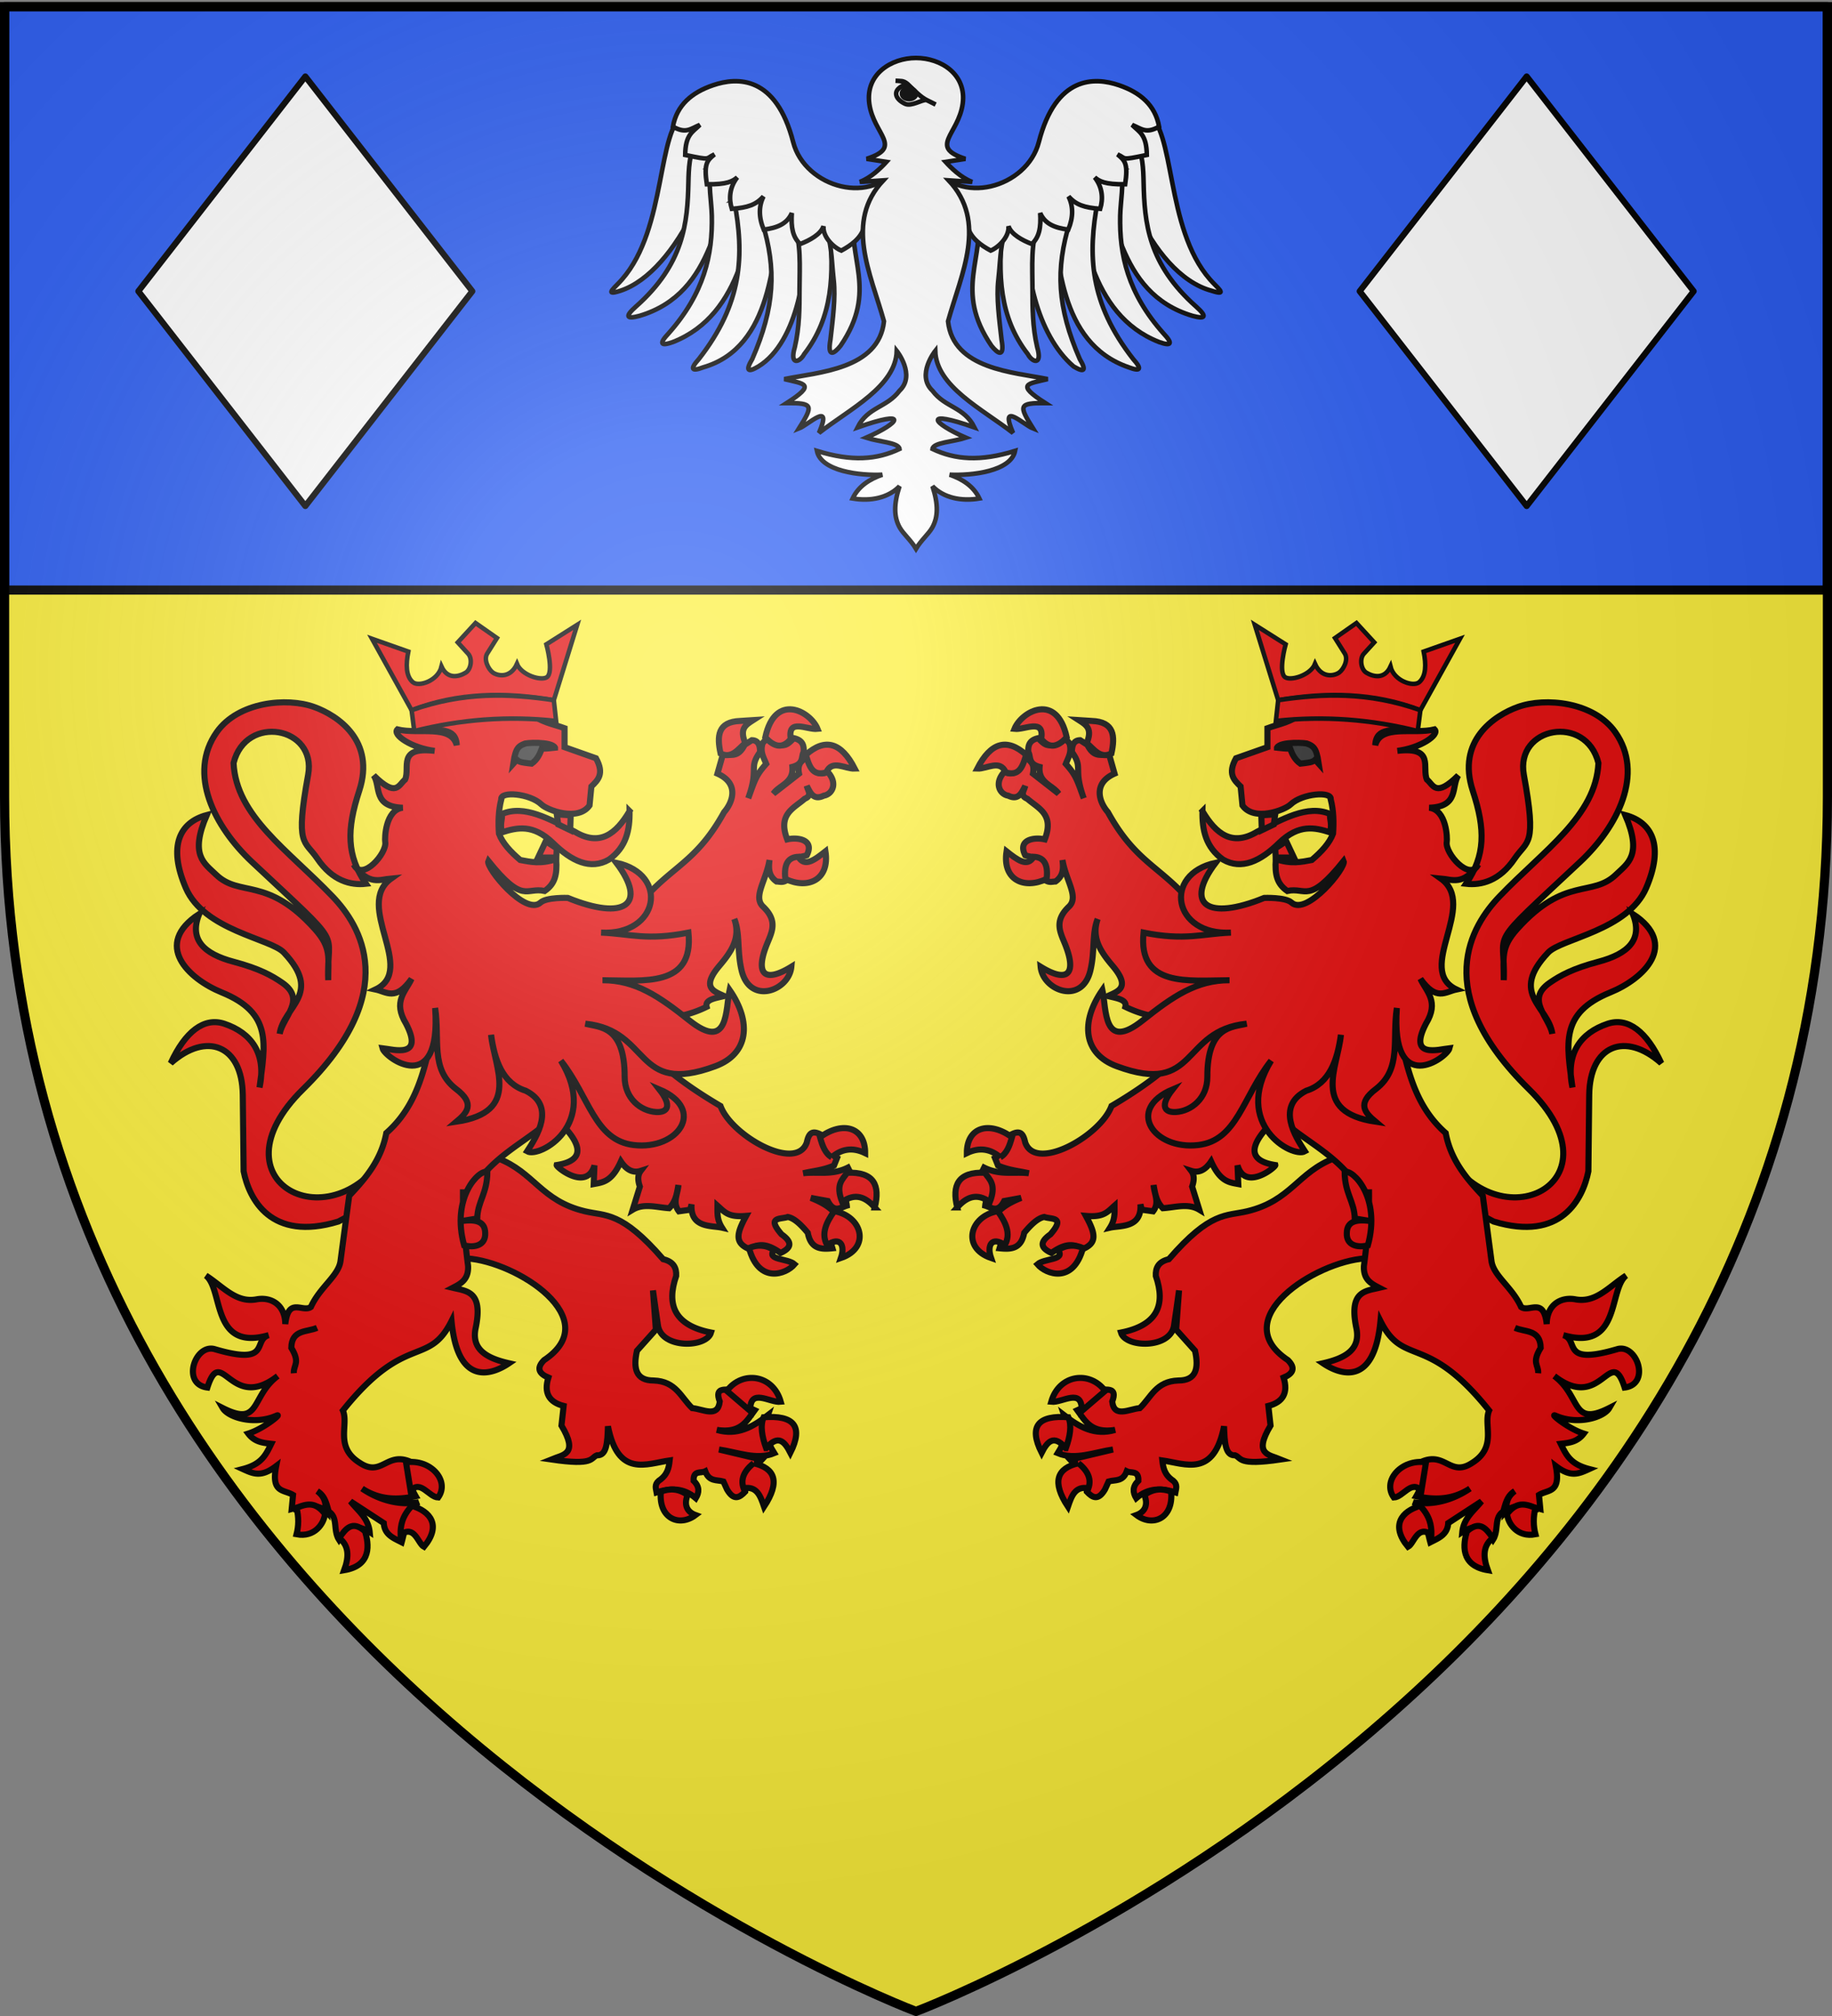
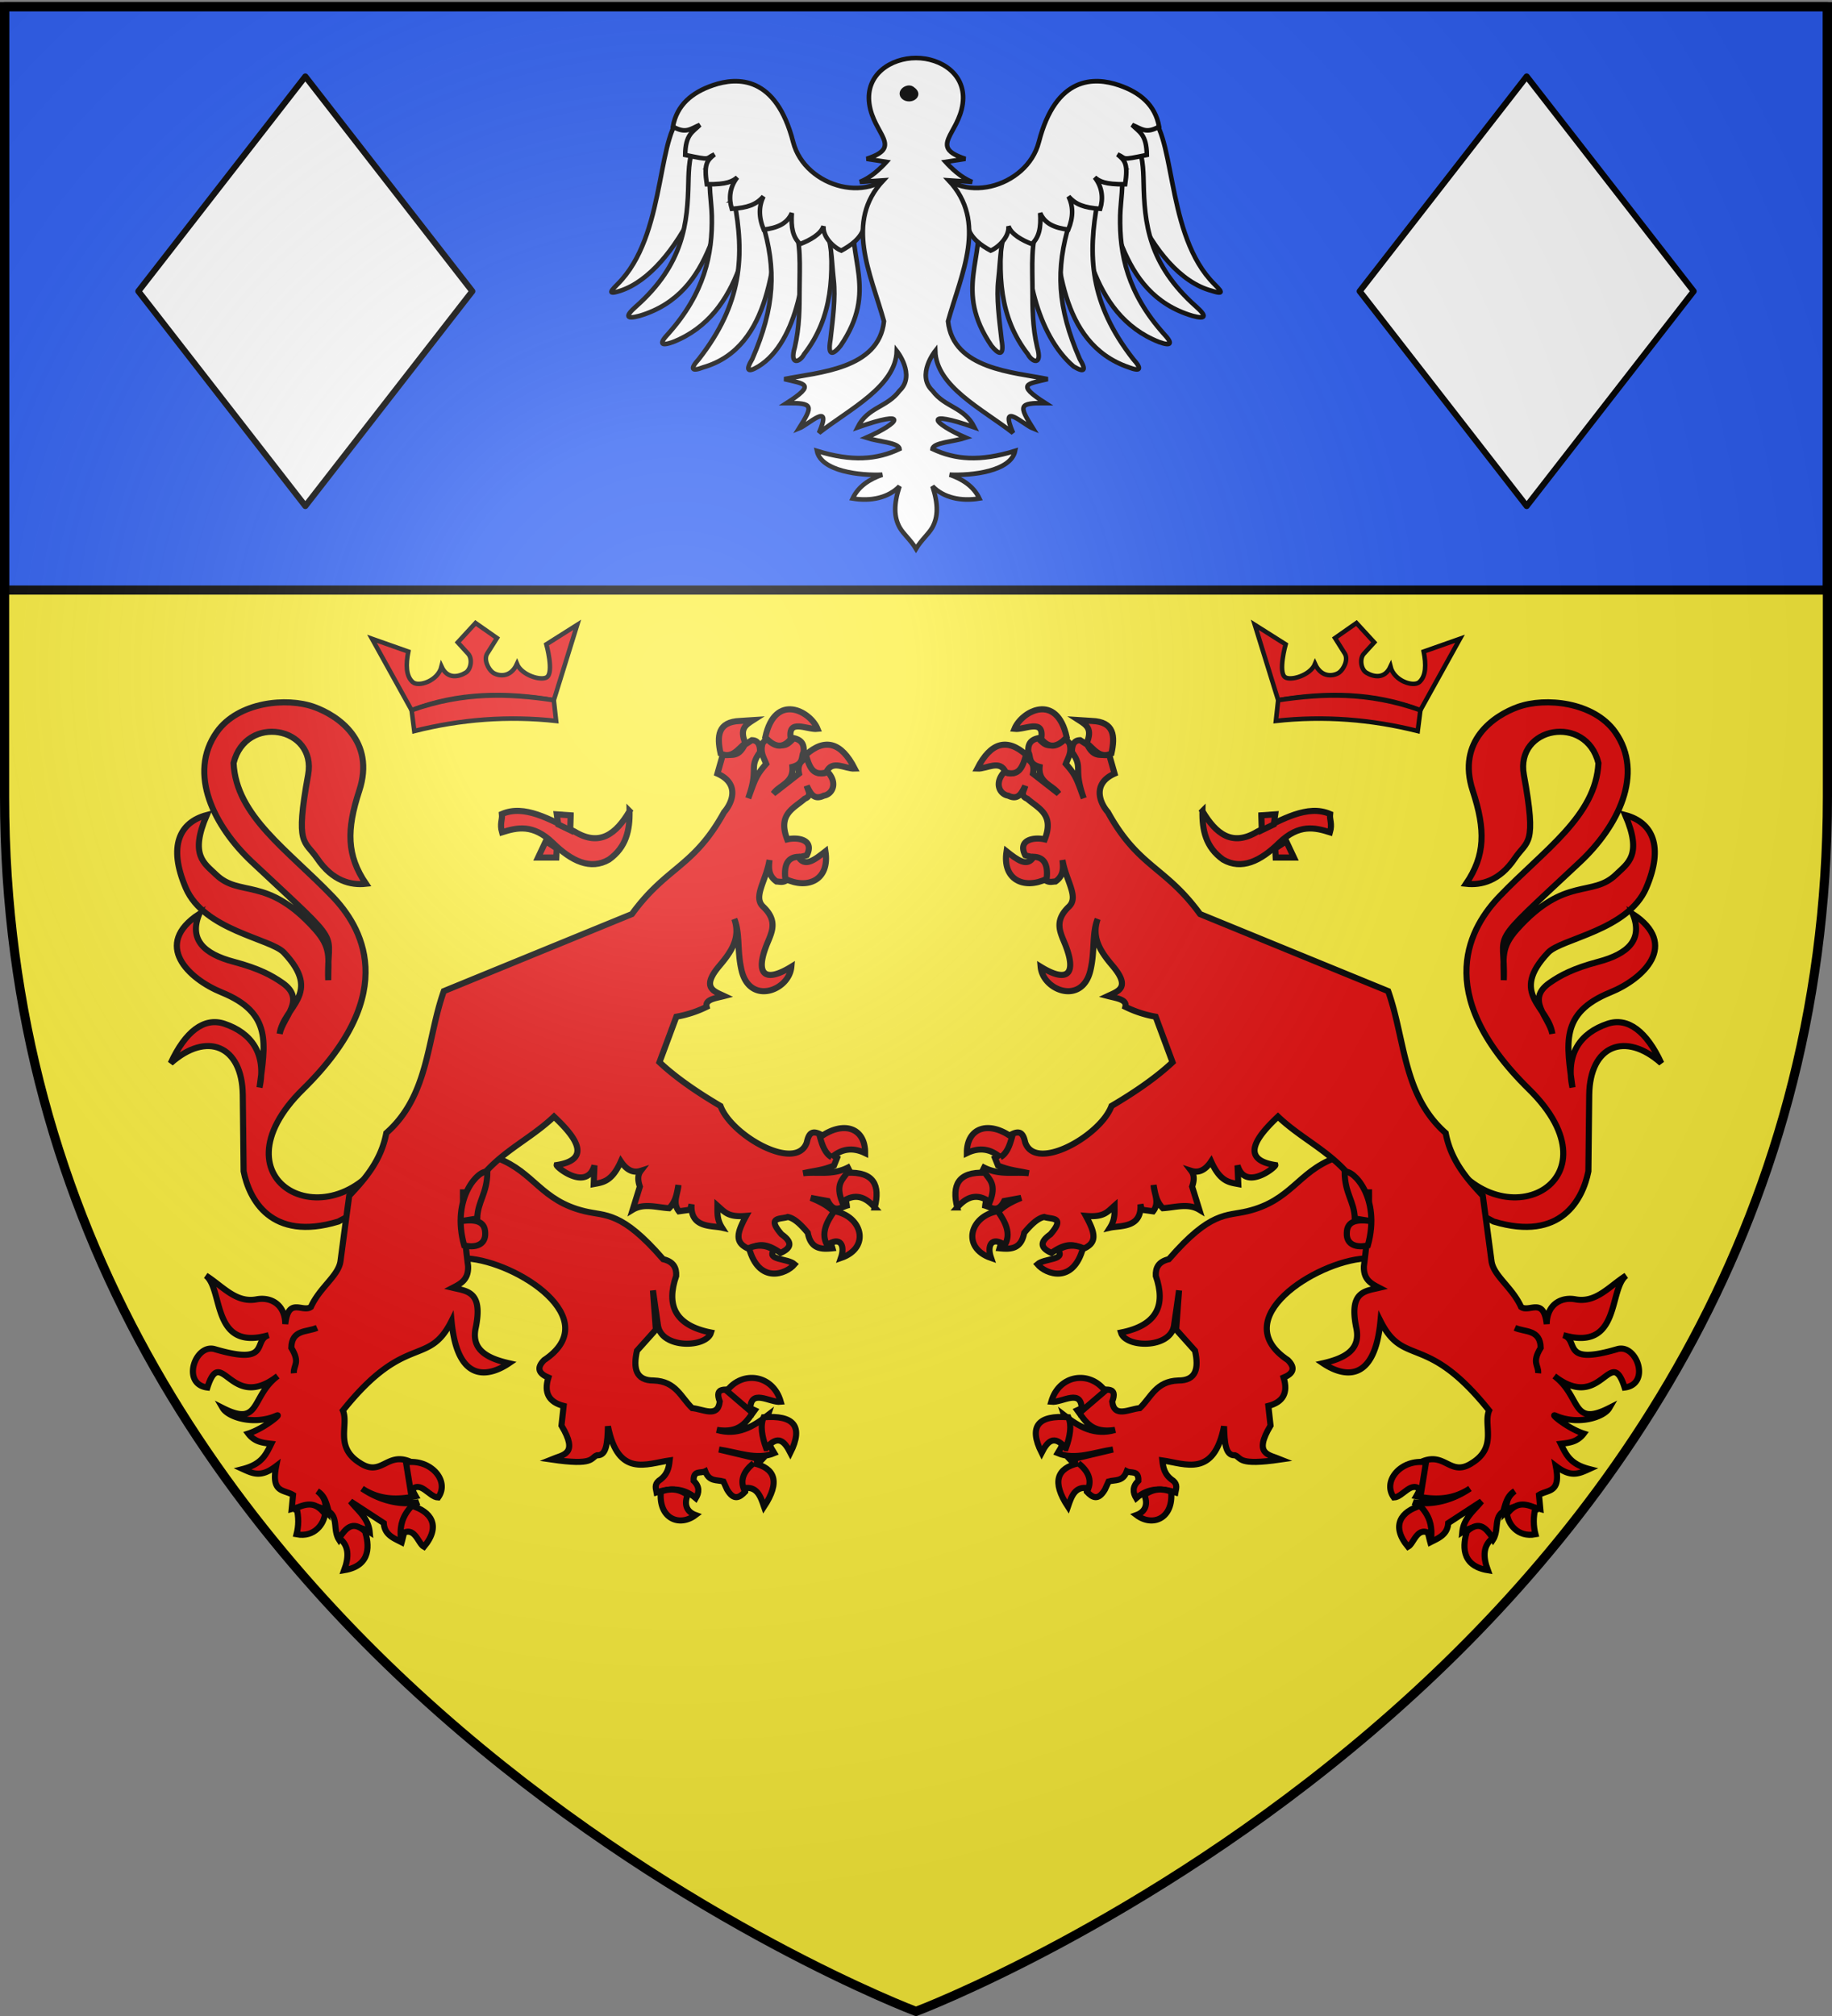
<svg xmlns="http://www.w3.org/2000/svg" xmlns:xlink="http://www.w3.org/1999/xlink" height="660" width="600" version="1.0">
  <rect width="100%" height="100%" fill="#808080" stroke="none" />
  <defs>
    <g id="d">
      <path id="c" d="M0 0v1h.5L0 0z" transform="rotate(18 3.157 -.5)" />
      <use xlink:href="#c" transform="scale(-1 1)" width="810" height="540" />
    </g>
    <g id="e">
      <use xlink:href="#d" transform="rotate(72)" width="810" height="540" />
      <use xlink:href="#d" transform="rotate(144)" width="810" height="540" />
    </g>
    <radialGradient xlink:href="#a" id="h" gradientUnits="userSpaceOnUse" gradientTransform="matrix(1.353 0 0 1.349 -77.63 -85.747)" cx="221.445" cy="226.331" fx="221.445" fy="226.331" r="300" />
    <linearGradient id="a">
      <stop style="stop-color:white;stop-opacity:.314" offset="0" />
      <stop offset=".19" style="stop-color:white;stop-opacity:.251" />
      <stop style="stop-color:#6b6b6b;stop-opacity:.125" offset=".6" />
      <stop style="stop-color:black;stop-opacity:.125" offset="1" />
    </linearGradient>
    <path id="b" d="M2.922 27.672c0-5.951 2.317-9.843 5.579-11.012 1.448-.519 3.307-.273 5.018 1.447 2.119 2.129 2.736 7.993-3.483 9.121.658-.956.619-3.081-.714-3.787-.99-.524-2.113-.253-2.676.123-.824.552-1.729 2.106-1.679 4.108H2.922z" />
  </defs>
  <g style="display:inline">
    <path style="fill:#fcef3c;fill-opacity:1;fill-rule:evenodd;stroke:none;stroke-width:1px;stroke-linecap:butt;stroke-linejoin:miter;stroke-opacity:1" d="M300 658.5s298.5-112.32 298.5-397.772V2.176H1.5v258.552C1.5 546.18 300 658.5 300 658.5z" />
    <path style="opacity:1;fill:#2b5df2;fill-opacity:1;stroke:#000;stroke-width:3;stroke-linecap:round;stroke-linejoin:round;stroke-miterlimit:4;stroke-dasharray:none;stroke-opacity:1" d="M1.5 2.176h597v191H1.5z" />
  </g>
  <g style="display:inline" id="f">
    <path d="M1185.5 388.32c17.94 31.467 59.027 10.726 27.988-19.757-32.558-31.975-18.68-53.66-9.604-63.113 14.583-15.187 31.537-26.244 32.38-43.63-3.986-16.171-27.306-11.957-24.422 3.841 4.31 23.609 1.165 21.263-3.018 27.44-4.954 7.316-10.94 8.788-15.916 8.233 6.295-9.275 6.41-17.608 2.195-30.46-5.362-16.348 7.019-24.65 14.818-27.44 8.965-3.207 24.814-1.663 31.831 8.232 9.65 13.61.812 30.985-11.525 42.533-31.46 29.449-24.291 21.351-24.97 38.691.033-7.413-1.109-10.617 4.39-16.738 15.685-17.46 24.578-10.264 32.38-17.837 3.814-3.703 8.7-6.3 3.018-19.482 8.911 2.379 12.746 10.177 6.86 23.873-5.976 13.907-27.794 16.572-32.105 21.129-12.903 13.636.089 17.592 1.372 26.617-1.091-5.58-8.868-11.198-.823-16.738 3.376-2.326 7.447-4.612 15.915-6.86 9.737-2.587 14.654-7.249 11.25-15.642 15.279 10.008 3.596 21.215-7.363 25.68-16.753 6.827-14.22 16.985-12.394 31.122-2.344-11.075 2.672-17.894 11.525-20.855 6.662-2.227 12.834 2.595 17.563 12.898-11.761-10.46-23.42-5.88-23.6 10.427l-.274 24.97c-1.806 9.058-8.87 23.153-31.008 16.465l-24.97-13.171 8.506-10.428zM1106.572 277.545c-.11 6.135 1.045 11.819 6.758 15.874 5.99 3.468 12.242.566 18.388-5.5 6.497-6.241 11.689-4.987 16.624-3.44.812-2.886-.185-4.058.036-5.99-7.376-3.185-15.64 1.757-23.815 5.768-8.186 4.968-13.551.805-17.992-6.712zM1149.807 391.171c-12.06 4.627-14.188 13.91-28.54 17.363-6.944 1.67-11.998-.111-25.688 15.697-3.448.813-4.407 2.87-4.28 5.47 3.295 9.527.52 16.195-11.417 18.552 1.513 5.045 16.033 5.352 17.362-2.14.208-1.171 1.665-11.654 1.665-11.654l-.951 12.843 6.184 6.898c1.298 5.786.382 9.775-5.47 9.751-7.325.237-8.941 5.549-12.606 9.038-3.52.3-8.4 3.323-9.039-2.14 1.888-4.995-2-3.635-4.28-4.044-.68 3.027-3.322 5.214-7.136 6.898 2.603 3.533 4.58 7.64 12.368 6.421-6.647 1.98-11.775-.977-16.65-4.756 1.646 4.646.225 8.612-2.14 12.367 5.679 2.38 11.992-.318 18.076-1.189l-14.032 3.33c2.41 2.706 5.59 4.385 5.47 10.465 1.816 1.917 3.688 3.12 5.946-.714l1.19-2.616c2.121-.62 4.645.165 5.945-3.33 1.443.726 3.966-.44 3.806 3.092-1.992 1.903-1.852 3.806-.714 5.709 4.024-3.47 8.374-3.34 12.844-1.903.23-1.269.771-2.537-.714-3.806-2.897-1.935-3.31-4.284-3.567-6.66 7.606 1.082 16.888 5.703 20.216-11.178.16 5.293.39 9.689 3.597 9.497 2.242.877.724 3.468 14.967 1.374-3.989-1.63-8.998-1.642-3.342-11.109l-.713-6.421c4.768-1.23 6.568-4.241 4.994-9.276 3.139-1.311 3.992-3.13 1.427-5.708-20.35-13.496 8.949-32.229 25.212-33.298l11.892-7.611-7.611-25.925-14.27.713z" style="fill:#e20909;fill-opacity:1;stroke:#000;stroke-width:1.997;stroke-miterlimit:4;stroke-dasharray:none;stroke-opacity:1" transform="translate(-712.76 -12)" />
    <path d="M1052.748 253.666c-2.983.691-3.321 2.513-3.203 4.533.908 1.456-.192 3.838 3.702 4.867-.46 5.281 4.241 5.91 6.218 8.755l-8.402-6.55c.803-3.887-1.629-4.543-3.369-5.886-1.374 2.581-.976 7.309-6.052 5.365-3.382 3.734-1.414 7.31 1.331 7.737 3.35 1.634 4.376-.905 5.553-3.182-.3 1.476-1.902 3.137.686 4.201 3.604 3.156 8.915 5.034 5.72 13.29-3.377-.789-9.025.03-6.406 5.198 2.636.962 7.818.378 5.885 7.57 1.673 1.645 2.783 1.054 4.035 1.02 2.707-1.908 2.59-4.454 2.288-7.03 1.137 6.865 5.49 12.044 2.1 15.265-5.038 4.787-2.756 8.506-1.185 12.457 3.74 9.408.938 12.76-8.07 7.217.704 7.845 13.59 12.665 16.305 1.185 1.544-6.528.422-11.884 2.371-16.824-2.11 6.195.98 10.72 4.867 15.306 6.105 7.206 1.813 8.354-1.518 9.92 2.796.732 6.337 1.097 5.719 3.536a36.912 36.912 0 0 0 9.921 3.238l5.536 14.9c-4.988 4.682-11.715 9.462-19.991 14.326-3.54 9.716-24.822 21.763-28.263 11.937-.695-3.193-1.85-4.554-6.052-1.684-.406 2.144.336 4.171-3.868 6.738l1.019 2.516c3.735 1.585 6.748 1.727 10.086 2.517-4.869-.577-9.364.76-14.64-1.851l-1.165 2.35c4.973 3.363 1.857 6.743 1.518 10.107 2.074.612 4.144 2.525 6.218-1.518l5.553-1.02c-5.28 2.104-6.582 3.713-8.423 5.387 4.135 4.007 2.392 7.53 1.352 11.106 3.642.378 7.072.298 8.07-5.054 2.186-2.62 4.385-4.802 6.571-5.2 2.267.832 7.143-.193 2.017 5.7-3.99 2.786-2.819 4.624.333 6.072 3.364-2.349 6.723-3.728 10.087-1.186 5.037-2.046 4.383-5.082 1.185-10.939 5.917.514 6.988-1.233 9.4-3.348-.005 2.286.234 4.5-1.497 7.216 3.358-.772 10.473.205 9.982-7.653l.437 1.768 3.702.52c2.235-2.86.324-5.73.166-8.59.489 2.654.815 5.351 3.037 7.57 4.05-.255 8.297-1.71 11.937.5l-2.35-7.57c.824-2.42.605-3.987-.291-5.158 1.95.63 4.27.295 6.51-3.078 2.97 6.645 5.93 6.852 8.9 7.404l-.25-6.114c2.476 8.602 12.534.596 12.375-.104-12.757-1.984-4.66-10.623.873-15.868 10.061 9.543 22.05 12.9 29.782 29.199-.162 6.384-.763 12.991-1.643 19.736-.187 4.44 2.413 5.767 5.012 7.112-4.628 1.106-9.946 1.151-7.529 12.978 1.638 7.292-3.708 10.098-10.877 11.729 4.734 3.22 16.704 8.644 18.821-13.83 7.674 15.312 15.005 3.55 35.584 29.303-2.022 4.675 2.851 11.93-5.615 17.178-7.073 4.65-8.688-3.675-16.326-.499.866 4.329.385 7.364-1.913 11.376 5.86 1.204 11.713 1.315 17.573-2.517-5.755 3.902-12.277 5.565-18.53 4.493 3.482 2.142 4.335 8.676 5.553 13.102 2.683-1.364 5.63-2.469 5.865-6.281l10.897-7.113c-2.474 3.077-5.853 5.507-6.28 10.045 4.354-2.79 7.511-1.27 10.045 2.496 2.022-3.147.201-7.17 3.348-9.192.76-2.48 1.184-5.126 3.764-6.697-2.963 2.232-2.604 4.465-2.922 6.697 2.509-2.631 7.231-1.975 11.303-.853l-.437-4.596c2.965-1.834 7.282-.528 5.512-9.463 4.915 3.768 7.45 2.568 10.939.978-6.105-1.582-7.483-4.5-9.317-8.257 2.711-.317 5.434-.561 7.528-3.348-5.26-1.681-11.416-6.84-9.213-5.865 7.24 3.206 15.778.601 17.594-2.516-12.577 6.378-9.068-3.733-18.01-10.46 15.474 12.084 18.39-10.722 23.023 3.763 8.622-1.09 4.019-14.463-2.434-12.56-18.77 5.533-12.247-2.983-17.656-4.597 18.922 5.464 14.737-14.99 20.589-19.507-5.606 3.569-9.876 9.076-16.659 7.778-4.596-.838-9.295 1.616-9.358 8.11-.999-9.055-5.707-3.684-8.381-5.594-2.97-6.545-9.064-10.174-9.713-15.078a8419.798 8419.798 0 0 0-2.849-21.337c-5.399-5.71-10.488-11.698-12.145-20.527-14.053-12.38-13.232-30.703-18.842-46.46l-61.6-25.227c-11.439-15.69-20.147-15.17-30.197-33.379-2.516-2.823-5.364-9.25 2.183-12.603l-1.664-5.885c-2.412-.869-4.824 1.222-7.237-3.536l-2.35-1.518c-1.758-.003-2.738 1.181-2.704 3.868 3.873 5.415.257 5.078 3.869 15.14-2.218-6.11-2.542-7.515-5.886-11.271.796-2.04 2.081-3.852 1.186-6.738-1.425-1.945-2.178-1.153-3.203-1.498-3.572 3.902-5.208 1.554-7.05-.166zm108.372 147.7c.023 1.337.021 2.695 0 4.055v-4.056z" style="fill:#e20909;fill-opacity:1;stroke:#000;stroke-width:1.997;stroke-miterlimit:4;stroke-dasharray:none;stroke-opacity:1" transform="translate(-712.76 -12)" />
    <path d="M1153.137 395.658c.08 7.212 3.172 9.565 3.33 15.254l6.032.984c-4.952-.843-8.61-.403-8.648 3.773-.189 3.948 3.331 4.92 6.897 4.043 4.352-15.687-4.912-24.975-7.61-24.054zM1208.911 446.708c3.307 1.464 8.31.46 8.444 6.54-3.054 4.996-.63 5.61-.833 8.325" style="fill:#e20909;fill-opacity:1;stroke:#000;stroke-width:1.997;stroke-miterlimit:4;stroke-dasharray:none;stroke-opacity:1" transform="translate(-712.76 -12)" />
    <g style="fill:#e20909">
      <path style="opacity:1;fill:#e20909;fill-opacity:1;stroke:#000;stroke-width:3;stroke-miterlimit:4;stroke-dasharray:none;stroke-opacity:1" d="M-1928.962 172.153c-11.118 5.31-21.916.493-19.753-13.58 5.284 4.16 10.205 8.028 13.374 2.674 4.576.207 7.277 3.036 6.379 10.906zM-1949.126 119.685c-2.846-6.526-9.2-1.648-13.992-1.852 6.647-13.008 14.683-15.18 24.074-6.79-1.636 5.295-3.108 10.82-10.082 8.642zM-1944.806 98.286c5.15.56 14.889-5.436 13.169 4.938 3.896 4.9 8.106 4.149 12.55-.823-4.875-22.324-22.252-12.763-25.719-4.115zM-1909.21 105.282c2.856-7.09-.079-8.856-3.91-11.317l6.38.412c11.154.392 11.55 7.509 9.67 16.049-5.65 2.692-8.544-2.19-12.14-5.144z" transform="translate(1625.547 173.265) scale(.665)" />
    </g>
    <g style="fill:#e20909">
      <path style="opacity:1;fill:#e20909;fill-opacity:1;stroke:#000;stroke-width:3;stroke-miterlimit:4;stroke-dasharray:none;stroke-opacity:1" d="M-1951.801 309.186c-4.708-4.064-10.108-5.123-16.46-2.058-.046-12.774 10.957-16.012 22.22-7.818-1.135 4.077-2.465 7.959-5.76 9.876zM-1972.994 333.877c-2.75-10.962.441-17.622 13.58-17.078 2.362 3.402 5.865 5.766 2.469 14.403-6.266-4.604-11.425-2.57-16.05 2.675zM-1953.036 335.729c3.978 5.555 6.59 11.11 3.498 16.666-6.436-4.42-8.976.05-6.79 6.378-14.849-5.106-10.372-20.749 3.292-23.044zM-1923.407 354.864c4.42-2.78 8.473-2.627 12.345-1.029-4.809 17.905-18.264 12.948-22.427 8.025 3.494-3.051 14.078-1.948 10.082-6.996z" transform="translate(1625.547 173.265) scale(.665)" />
    </g>
    <g style="fill:#e20909">
      <path style="opacity:1;fill:#e20909;fill-opacity:1;stroke:#000;stroke-width:3;stroke-miterlimit:4;stroke-dasharray:none;stroke-opacity:1" d="M-1900.157 424.204c-7.522-10.142-22.722-8.165-26.542 5.35 5.483.596 15.383-7.274 15.02 4.526l11.523-9.876zM-1919.498 452.392c-6.015-7.057-9.163-3.121-11.933 2.264-6.586-13.147-1.642-18.607 13.168-17.49 1.766 4.142.824 9.445-1.235 15.226zM-1913.325 459.8c-10.53 2.465-13.257 9.062-5.144 21.398 1.76-5.153 3.505-10.325 10.082-9.053 1.452-4.115.19-8.23-4.938-12.346zM-1880.815 475.437c2.06 5.249-.073 8.485-3.91 9.876 7.965 6.023 18.303 1.727 17.078-11.522-4.157-1.543-8.465-1.726-13.168 1.646z" transform="translate(1625.547 173.265) scale(.665)" />
    </g>
    <g style="fill:#e20909">
      <path style="opacity:1;fill:#e20909;fill-opacity:1;stroke:#000;stroke-width:3;stroke-miterlimit:4;stroke-dasharray:none;stroke-opacity:1" d="m-1742.136 459.388-2.263 13.991c-4.902-5.65-9 3.143-13.58 3.292-5.924-8.292 3.897-19.175 15.843-17.283zM-1739.461 494.984c.085-4.517-.748-9.137-5.555-14.197-9.114 2.684-14.695 9.626-5.967 20.164 3.027-1.607 4.548-11.027 11.522-5.967zM-1721.972 493.338c6.394-5.685 9.576-1.2 12.757 3.292-4.786 3.645-4.964 9.01-2.469 15.843-13.827-2.294-12.115-13.073-10.288-19.135zM-1688.228 481.815c-1.156 4.61-1.037 8.901 0 12.963-8.893 1.72-13.623-5.341-13.991-10.082 3.707-4.496 6.993-6.063 13.991-2.88z" transform="translate(1625.547 173.265) scale(.665)" />
    </g>
    <g style="fill:#e20909">
      <path d="m-1807.179 161.62-3.779-8.03-5.431 3.543.236 4.487h8.974zM-1823.238 140.837l6.849-.472-.709 4.96-5.904 2.833-.236-7.32z" style="opacity:1;fill:#e20909;fill-opacity:1;stroke:#000;stroke-width:3;stroke-miterlimit:4;stroke-dasharray:none;stroke-opacity:1" transform="translate(1625.547 173.265) scale(.665)" />
-       <path style="opacity:1;fill:#e20909;fill-opacity:1;stroke:#000;stroke-width:3;stroke-miterlimit:4;stroke-dasharray:none;stroke-opacity:1" d="M-1789.04 133.008c.652-4.187-14.133-2.97-19.806 2.504-2.848 2.748-17.97 8.537-23.675.455l-.91-9.333c-3.234-3.122-6.513-6.208-2.276-13.886l15.48-5.464v-9.333c5.572-2.077 12.038-2.895 17.072-7.74 4.117-3.304 9.772-4.812 17.529-3.87 10.413 2.134 27.725-.668 32.883 11.06-4.922 2.744-13.933-.532-14.388 8.913 2.83-10.38 18.755-5.214 29.218-7.775 2.646 2.654-7.056 9.226-18.347 10.567 18.686-2.2 11.962 8.367 14.569 14.113 3.231 2.624 4.227 9.08 15.48-2.048-3.619 5.365.617 15.43-14.342 15.935 8.615.957 8.965 15.11 8.65 16.845-.984 5.432 11.242 19.63 15.48 11.155-7.434 10.43-12.735 7.352-18.439 6.829 18.522 13.176-12.816 44.882 7.74 54.634-5.513 1.151-9.86 5.903-17.756-5.236 2.993 6.38 9.378 11.165 2.731 22.082-8.956 17.248 6.003 12.719 11.61 12.065-1.192 4.767-29.083 24.687-25.951-19.805-2.374 15.63 2.496 29.986-10.244 39.837-9.726 7.318-5.39 11.823-.227 16.163-32.11-4.774-18.542-26.84-17.074-42.797-1.728 12.445-5.591 23.962-17.073 27.545-15.009 7.604-5.37 22.615-.683 29.82-6.16 3.452-35.81-13.191-16.618-44.617-14.094 17.91-16.658 39.241-35.893 41.523-21.802 2.587-35.987-17.514-12.595-27.41-6.496 8.287-3.988 11.482 1.594 11.155 7.543-.442 15.498-6.678 15.48-17.3-.045-25.402 12.427-24.32 19.35-26.18-32.631 3.343-23.803 35.799-63.968 20.944-16.509-6.106-18.058-21.681-7.057-37.561 2.056 9.608.25 30.58 19.805 15.024 14.882-11.838 26.525-19.88 42.796-19.805-20.377.094-45.08 3.6-42.341-23.447 20.508 4.085 28.566.59 43.024 0-28.476 1.563-33.81-28.755-7.512-34.374-15.674 20.732-3.902 28.666 23.903 17.3 0 0 10.503-.412 13.43 2.277 7.432 6.828 27.164-17.289 25.724-20.487-17.403 21.676-18.43 12.764-27.772 14.796-5.113-3.544-6.17-8.006-5.691-15.707 7.529 2.567 12.586 1.426 17.756.455 4.782-4.067 8.711-8.304 10.471-12.975.389-5.616.286-11.23-1.138-16.846z" transform="translate(1625.547 173.265) scale(.665)" />
    </g>
-     <path style="fill:#313131;stroke:#000;stroke-width:1.997" d="M1130.988 256.775c1.131-2.163 10.05-1.584 9.982-1.265 2.662.866 2.862 2.702 3.328 4.433l.333 2.056-1.132-1.264c-.931.891-2.262.918-3.46 1.104l-1.398.16c-1.797-1.271-2.662-3.048-3.327-4.905-1.93 0-2.995-.186-4.326-.32z" transform="translate(-712.76 -12)" />
    <g style="fill:#e20909">
      <path style="fill:#e20909;fill-opacity:1;stroke:#000;stroke-width:2.982" d="m831.488-144.652 15.46 49.843c31.877-5.462 63.372-5.181 94.1 6.625l26.194-47.25-24.024 8.472c1.687 8.522 1.632 16.175-2.893 20.19-3.818 3.385-16.702-.666-19.06-10.266-4.009 8.736-11.618 6.667-15.993 4.03-3.518-2.122-4.649-9.212-1.633-12.518l6.868-7.525-11.753-12.793-14.19 9.926 6.45 10.255c2.528 4.022-.775 10.34-3.582 12.464-2.927 2.214-11.558 4.416-16.102-5.614-2.978 7.442-15.836 11.331-19.701 8.852-4.916-3.154.259-21.802.259-21.802l-20.4-12.89z" transform="matrix(.495 0 0 .495 -.624 276.161)" />
      <path d="m846.949-94.809-1.514 13.716c31.919-3.506 63.171-1.013 93.845 6.687l1.767-13.778c-34.818-12.283-64.68-10.991-94.098-6.625z" style="opacity:1;fill:#e20909;fill-opacity:1;stroke:#000;stroke-width:3;stroke-miterlimit:4;stroke-dasharray:none;stroke-opacity:1" transform="matrix(.495 0 0 .495 -.624 276.161)" />
    </g>
  </g>
  <use style="display:inline" xlink:href="#f" transform="matrix(-1 0 0 1 600 0)" width="600" height="660" />
  <path d="M208.31 34.589c-9.554 5-5.889 37.55-20.744 54.493-2.06 2.458-6.347 5.592-.59 3.718 18.98-6.124 34.426-43.014 32.311-61.057-1.645.001-4.66-.098-6.32.003-2.75.947-1.908 1.895-4.658 2.843z" style="fill:#fff;fill-opacity:1;fill-rule:evenodd;stroke:#000;stroke-width:1.5;stroke-linecap:butt;stroke-linejoin:miter;stroke-miterlimit:4;stroke-dasharray:none;stroke-opacity:1" transform="translate(16.15 2.406)" />
  <path d="M211.861 44.086c-2.297 3.502-2.462 9.08-2.55 13.177-.282 13.213-1.44 26.772-17.234 40.737-3.671 3.27-3.057 4.156 1.187 3.008 25.331-7.5 24.982-35.553 33.072-51.245-.61-3.35-.258-6.604-2.725-8.723-1.635.159-3.267.15-4.905.41-2.615 1.206-4.23 1.43-6.845 2.636z" style="fill:#fff;fill-opacity:1;fill-rule:evenodd;stroke:#000;stroke-width:1.5;stroke-linecap:butt;stroke-linejoin:miter;stroke-miterlimit:4;stroke-dasharray:none;stroke-opacity:1" transform="translate(16.15 2.406)" />
  <path d="M216.698 52.294c-.988 6.093.163 10.88.279 15.893.295 12.784-2.477 25.413-14.17 38.563-3.242 3.43-2.565 4.24 1.43 2.821 23.076-9.032 25.329-37.492 28.374-53.247-.905-3.195-2.509-6.243-5.094-8.111-1.566.273-3.144.384-4.703.755-2.415 1.356-3.702 1.969-6.116 3.326z" style="fill:#fff;fill-opacity:1;fill-rule:evenodd;stroke:#000;stroke-width:1.5;stroke-linecap:butt;stroke-linejoin:miter;stroke-miterlimit:4;stroke-dasharray:none;stroke-opacity:1" transform="translate(16.15 2.406)" />
  <path d="M224.292 63.195c3.43 18.004 2.704 33.675-11.548 51.925-3.056 3.41-2.374 4.184 1.474 2.714 22.772-6.564 22.831-36.42 25.342-51.82-.972-3.089-1.21-6.02-3.778-7.78-1.517.3-3.05.444-4.556.84l-6.934 4.121z" style="fill:#fff;fill-opacity:1;fill-rule:evenodd;stroke:#000;stroke-width:1.5;stroke-linecap:butt;stroke-linejoin:miter;stroke-miterlimit:4;stroke-dasharray:none;stroke-opacity:1" transform="translate(16.15 2.406)" />
  <path d="M233.507 70.41c4.691 15.282 4.105 27.794-3.291 44.732-2.283 3.849-1.45 4.499 2.02 2.425 12.943-7.942 16.598-32.579 14.878-47.41-1.241-4.16-2.914-4.845-7.321-6.504-1.427.543-2.903.934-4.3 1.569-1.715 2.19-2.786 1.794-1.986 5.188z" style="fill:#fff;fill-opacity:1;fill-rule:evenodd;stroke:#000;stroke-width:1.5;stroke-linecap:butt;stroke-linejoin:miter;stroke-miterlimit:4;stroke-dasharray:none;stroke-opacity:1" transform="translate(16.15 2.406)" />
  <path d="M243.66 70.212c2.69 7.078 2.063 14.385 2.04 22.287-.018 5.86.008 12.046-1.532 18.711-1.817 6.142 1.588 5.095 3.058 2.322 9.41-12.084 9.832-26.323 8.235-41.525-.103-2.16 1.476-4.7-5.666-8.682-5.542 1.283-7.79 2.503-6.134 6.887z" style="fill:#fff;fill-opacity:1;fill-rule:evenodd;stroke:#000;stroke-width:1.5;stroke-linecap:butt;stroke-linejoin:miter;stroke-miterlimit:4;stroke-dasharray:none;stroke-opacity:1" transform="translate(16.15 2.406)" />
  <path style="fill:#fff;fill-opacity:1;fill-rule:evenodd;stroke:#000;stroke-width:1.5;stroke-linecap:butt;stroke-linejoin:miter;stroke-miterlimit:4;stroke-dasharray:none;stroke-opacity:1" d="M253.05 69.925c3.351 5.829 2.983 11.762 3.838 19.328.66 5.832-.293 12.727-1.055 19.495-1.098 6.273 1.315 4.542 3.31 2.036 12.452-18.245 1.909-28.729 4.583-43.643-1.37-2.734-2.472-6.4-9.113-1.96l-1.564 4.744z" transform="translate(16.15 2.406)" />
  <path d="M278.611 51.12c-8.594 14.31-31.141 7.94-34.982-6.996-5.611-21.82-18.274-21.352-26.271-18.622-6.86 2.341-11.846 6.443-13.118 13.539 4.295 2.497 5.847.643 8.816-.551-2.37 2.35-4.733 3.13-4.796 9.837 8.886 1.848 6.465 1.207 9.577-.175-2.553 2.072-3.451 3.194-2.495 9.769 6.599.103 8.535-.991 9.978-2.264-2.57 3.256-2.808 7.017-1.798 10.303 5.22-.378 7.95-1.32 10.367-4.058-1.524 3.167-1.621 6.684.08 10.86 4.326-.543 7.65-1.81 9.212-5.427-.307 4.739.3 7.87 2.723 10.15 3.129-1.21 6.781-3.164 7.664-5.869-.34 3.622 3.466 7.098 5.828 8.017 3.05-1.629 6.516-4.054 7.459-7.7 6.473-6.24 4.945-6.233 17.437-3.995-1.042-4.952-3.097-12.689-5.68-16.818zM359.391 34.589c9.553 5 5.888 37.55 20.744 54.493 2.06 2.458 6.347 5.592.59 3.718-20.575-5.421-34.427-43.014-32.312-61.057 1.646.001 4.661-.098 6.321.003 2.75.947 1.908 1.895 4.657 2.843z" style="fill:#fff;fill-opacity:1;fill-rule:evenodd;stroke:#000;stroke-width:1.5;stroke-linecap:butt;stroke-linejoin:miter;stroke-miterlimit:4;stroke-dasharray:none;stroke-opacity:1" transform="translate(16.15 2.406)" />
  <path style="fill:#fff;fill-opacity:1;fill-rule:evenodd;stroke:#000;stroke-width:1.5;stroke-linecap:butt;stroke-linejoin:miter;stroke-miterlimit:4;stroke-dasharray:none;stroke-opacity:1" d="M355.84 44.086c2.297 3.502 2.462 9.08 2.55 13.177.282 13.213 1.44 26.772 17.233 40.737 3.672 3.27 3.058 4.156-1.186 3.008-25.332-7.5-24.982-35.553-33.072-51.245.61-3.35.258-6.604 2.725-8.723 1.635.159 3.267.15 4.904.41 2.616 1.206 4.23 1.43 6.846 2.636z" transform="translate(16.15 2.406)" />
  <path style="fill:#fff;fill-opacity:1;fill-rule:evenodd;stroke:#000;stroke-width:1.5;stroke-linecap:butt;stroke-linejoin:miter;stroke-miterlimit:4;stroke-dasharray:none;stroke-opacity:1" d="M351.003 52.294c.987 6.093-.164 10.88-.28 15.893-.294 12.784 2.478 25.413 14.172 38.563 3.24 3.43 2.564 4.24-1.431 2.821-23.077-9.032-25.33-37.492-28.374-53.247.905-3.195 2.509-6.243 5.094-8.111 1.566.273 3.144.384 4.703.755 2.415 1.356 3.701 1.969 6.116 3.326z" transform="translate(16.15 2.406)" />
  <path style="fill:#fff;fill-opacity:1;fill-rule:evenodd;stroke:#000;stroke-width:1.5;stroke-linecap:butt;stroke-linejoin:miter;stroke-miterlimit:4;stroke-dasharray:none;stroke-opacity:1" d="M343.408 63.195c-3.43 18.004-2.703 33.675 11.549 51.925 3.055 3.41 2.373 4.184-1.474 2.714-23.171-7.968-22.831-36.42-25.343-51.82.973-3.089 1.21-6.02 3.78-7.78 1.516.3 3.048.444 4.555.84l6.933 4.121z" transform="translate(16.15 2.406)" />
  <path style="fill:#fff;fill-opacity:1;fill-rule:evenodd;stroke:#000;stroke-width:1.5;stroke-linecap:butt;stroke-linejoin:miter;stroke-miterlimit:4;stroke-dasharray:none;stroke-opacity:1" d="M334.194 70.41c-4.691 15.282-4.106 27.794 3.291 44.732 2.283 3.849 1.45 4.499-2.02 2.425-12.145-10.4-16.599-32.579-14.878-47.41 1.24-4.16 2.914-4.845 7.32-6.504 1.427.543 2.903.934 4.3 1.569 1.716 2.19 2.786 1.794 1.987 5.188z" transform="translate(16.15 2.406)" />
  <path style="fill:#fff;fill-opacity:1;fill-rule:evenodd;stroke:#000;stroke-width:1.5;stroke-linecap:butt;stroke-linejoin:miter;stroke-miterlimit:4;stroke-dasharray:none;stroke-opacity:1" d="M324.04 70.212c-2.688 7.078-2.062 14.385-2.039 22.287.017 5.86-.009 12.046 1.531 18.711 1.818 6.142-1.588 5.095-3.057 2.322-9.41-12.084-9.832-26.323-8.235-41.525.103-2.16-1.476-4.7 5.665-8.682 5.543 1.283 7.79 2.503 6.135 6.887z" transform="translate(16.15 2.406)" />
  <path d="M314.652 69.925c-3.353 5.829-2.984 11.762-3.84 19.328-.66 5.832.293 12.727 1.055 19.495 1.1 6.273-1.314 4.542-3.31 2.036-12.451-18.245-1.908-28.729-4.582-43.643 1.37-2.734 2.472-6.4 9.113-1.96l1.564 4.744z" style="fill:#fff;fill-opacity:1;fill-rule:evenodd;stroke:#000;stroke-width:1.5;stroke-linecap:butt;stroke-linejoin:miter;stroke-miterlimit:4;stroke-dasharray:none;stroke-opacity:1" transform="translate(16.15 2.406)" />
  <path style="fill:#fff;fill-opacity:1;fill-rule:evenodd;stroke:#000;stroke-width:1.5;stroke-linecap:butt;stroke-linejoin:miter;stroke-miterlimit:4;stroke-dasharray:none;stroke-opacity:1" d="M289.09 51.12c8.593 14.31 31.14 7.94 34.982-6.996 5.61-21.82 18.274-21.352 26.27-18.622 6.86 2.341 11.847 6.443 13.12 13.539-4.296 2.497-5.848.643-8.818-.551 2.37 2.35 4.733 3.13 4.797 9.837-8.887 1.848-6.465 1.207-9.578-.175 2.554 2.072 3.452 3.194 2.495 9.769-6.598.103-8.534-.991-9.977-2.264 2.57 3.256 2.807 7.017 1.798 10.303-5.221-.378-7.95-1.32-10.368-4.058 1.525 3.167 1.622 6.684-.079 10.86-4.326-.543-7.651-1.81-9.213-5.427.307 4.739-.299 7.87-2.722 10.15-3.129-1.21-6.781-3.164-7.665-5.869.34 3.622-3.465 7.098-5.827 8.017-3.05-1.629-6.516-4.054-7.46-7.7-6.472-6.24-4.944-6.233-17.437-3.995 1.042-4.952 3.098-12.689 5.681-16.818z" transform="translate(16.15 2.406)" />
  <path d="M283.85 16.575c8.158-.003 16.62 5.342 15.294 14.986-1.396 10.14-11.278 14.101.876 18.04l-6.474.997c1.737 1.91 5.021 5.176 8.707 6.557l-7.697-.514c12.727 13.557 4.227 30.313-.215 46.142 1.678 15.71 21.522 16.665 32.641 18.918-6.543 1.598-10.618 1.545-.772 7.859-8.77-.046-8.762.756-4.019 8.317-3.171-1.239-11.142-9.221-6.56 1.459-10.096-7.855-25.126-15.187-25.48-26.857 0 0-6.322 7.93-.902 13.031 4.171 5.598 10.356 5.23 13.757 12.02-17.062-6.005-13.997-1.533-2.82 3.37-4.173 1.347-10.684 1.562-10.937 3.673 7.438 3.51 15.534 4.198 27.056.64-1.39 6.704-14.188 8.135-21.423 7.791 4.118 1.415 7.807 3.74 9.729 7.791-5.936.992-11.712-.214-15.362-4.013 1.963 6.004 1.828 10.139-.073 13.532-1.15 2.051-3.628 4.105-5.326 6.94-1.697-2.835-4.176-4.889-5.326-6.94-1.9-3.393-2.035-7.528-.072-13.532-3.65 3.8-9.427 5.005-15.362 4.013 1.922-4.05 5.61-6.376 9.729-7.79-7.236.343-20.034-1.088-21.423-7.792 11.522 3.558 19.617 2.87 27.056-.64-.253-2.111-6.765-2.326-10.937-3.674 11.177-4.902 14.242-9.374-2.82-3.37 3.4-6.79 9.586-6.421 13.757-12.019 5.42-5.101-.902-13.031-.902-13.031-.355 11.67-15.384 19.002-25.481 26.857 4.583-10.68-3.388-2.698-6.56-1.459 4.744-7.561 4.753-8.363-4.019-8.317 9.846-6.314 5.771-6.261-.772-7.859 11.12-2.253 30.963-3.207 32.642-18.918-4.443-15.83-12.942-32.585-.215-46.142l-7.697.514c3.685-1.38 6.97-4.647 8.707-6.557l-6.475-.997c12.155-3.939 2.273-7.9.877-18.04-1.327-9.644 7.136-14.989 15.293-14.986z" style="fill:#fff;fill-opacity:1;fill-rule:evenodd;stroke:#000;stroke-width:1.5;stroke-linecap:butt;stroke-linejoin:miter;stroke-miterlimit:4;stroke-dasharray:none;stroke-opacity:1" transform="translate(16.15 2.406)" />
-   <path style="fill:#fff;fill-opacity:1;fill-rule:evenodd;stroke:#000;stroke-width:1.5;stroke-linecap:butt;stroke-linejoin:miter;stroke-miterlimit:4;stroke-dasharray:none;stroke-opacity:1" d="M277.165 24.027c1.714.161 2.431-.165 3.885 1.022 2.625 2.532 4.403 4.343 6.255 5.277 1.168.59 2.065 1.02 2.973 1.492-.38-.181-2.157-1.124-3.013-1.476-1.49-.18-4.872 2.203-6.988 1.231-3.406-1.564-4.636-4.78.673-6.482-.062-.4-1.61-1.029-3.785-1.064z" transform="translate(16.15 2.406)" />
  <path style="fill:#000;fill-opacity:1;fill-rule:evenodd;stroke:#000;stroke-width:1.5;stroke-linecap:round;stroke-linejoin:round;stroke-miterlimit:4;stroke-dasharray:none;stroke-dashoffset:0;stroke-opacity:1" d="M280.609 29.884c-1.177-.413-1.698-1.485-1.163-2.394.535-.908 2.103-1.584 3.101-.898.956.657 1.684 1.501 1.163 2.394-.518.889-1.852 1.294-3.019.925" transform="translate(16.15 2.406)" />
  <path style="fill:#fff;fill-opacity:1;stroke:#000;stroke-width:2;stroke-linecap:round;stroke-linejoin:round;stroke-miterlimit:4;stroke-opacity:1" d="m100 25.038 54.687 70.312-54.688 70.313L45.313 95.35 100 25.038z" id="g" />
  <use xlink:href="#g" transform="translate(400)" width="600" height="660" />
  <path d="M300 658.5s298.5-112.32 298.5-397.772V2.176H1.5v258.552C1.5 546.18 300 658.5 300 658.5z" style="opacity:1;fill:url(#h);fill-opacity:1;fill-rule:evenodd;stroke:none;stroke-width:1px;stroke-linecap:butt;stroke-linejoin:miter;stroke-opacity:1" />
  <path d="M300 658.5S1.5 546.18 1.5 260.728V2.176h597v258.552C598.5 546.18 300 658.5 300 658.5z" style="opacity:1;fill:none;fill-opacity:1;fill-rule:evenodd;stroke:#000;stroke-width:3;stroke-linecap:butt;stroke-linejoin:miter;stroke-miterlimit:4;stroke-dasharray:none;stroke-opacity:1" />
</svg>